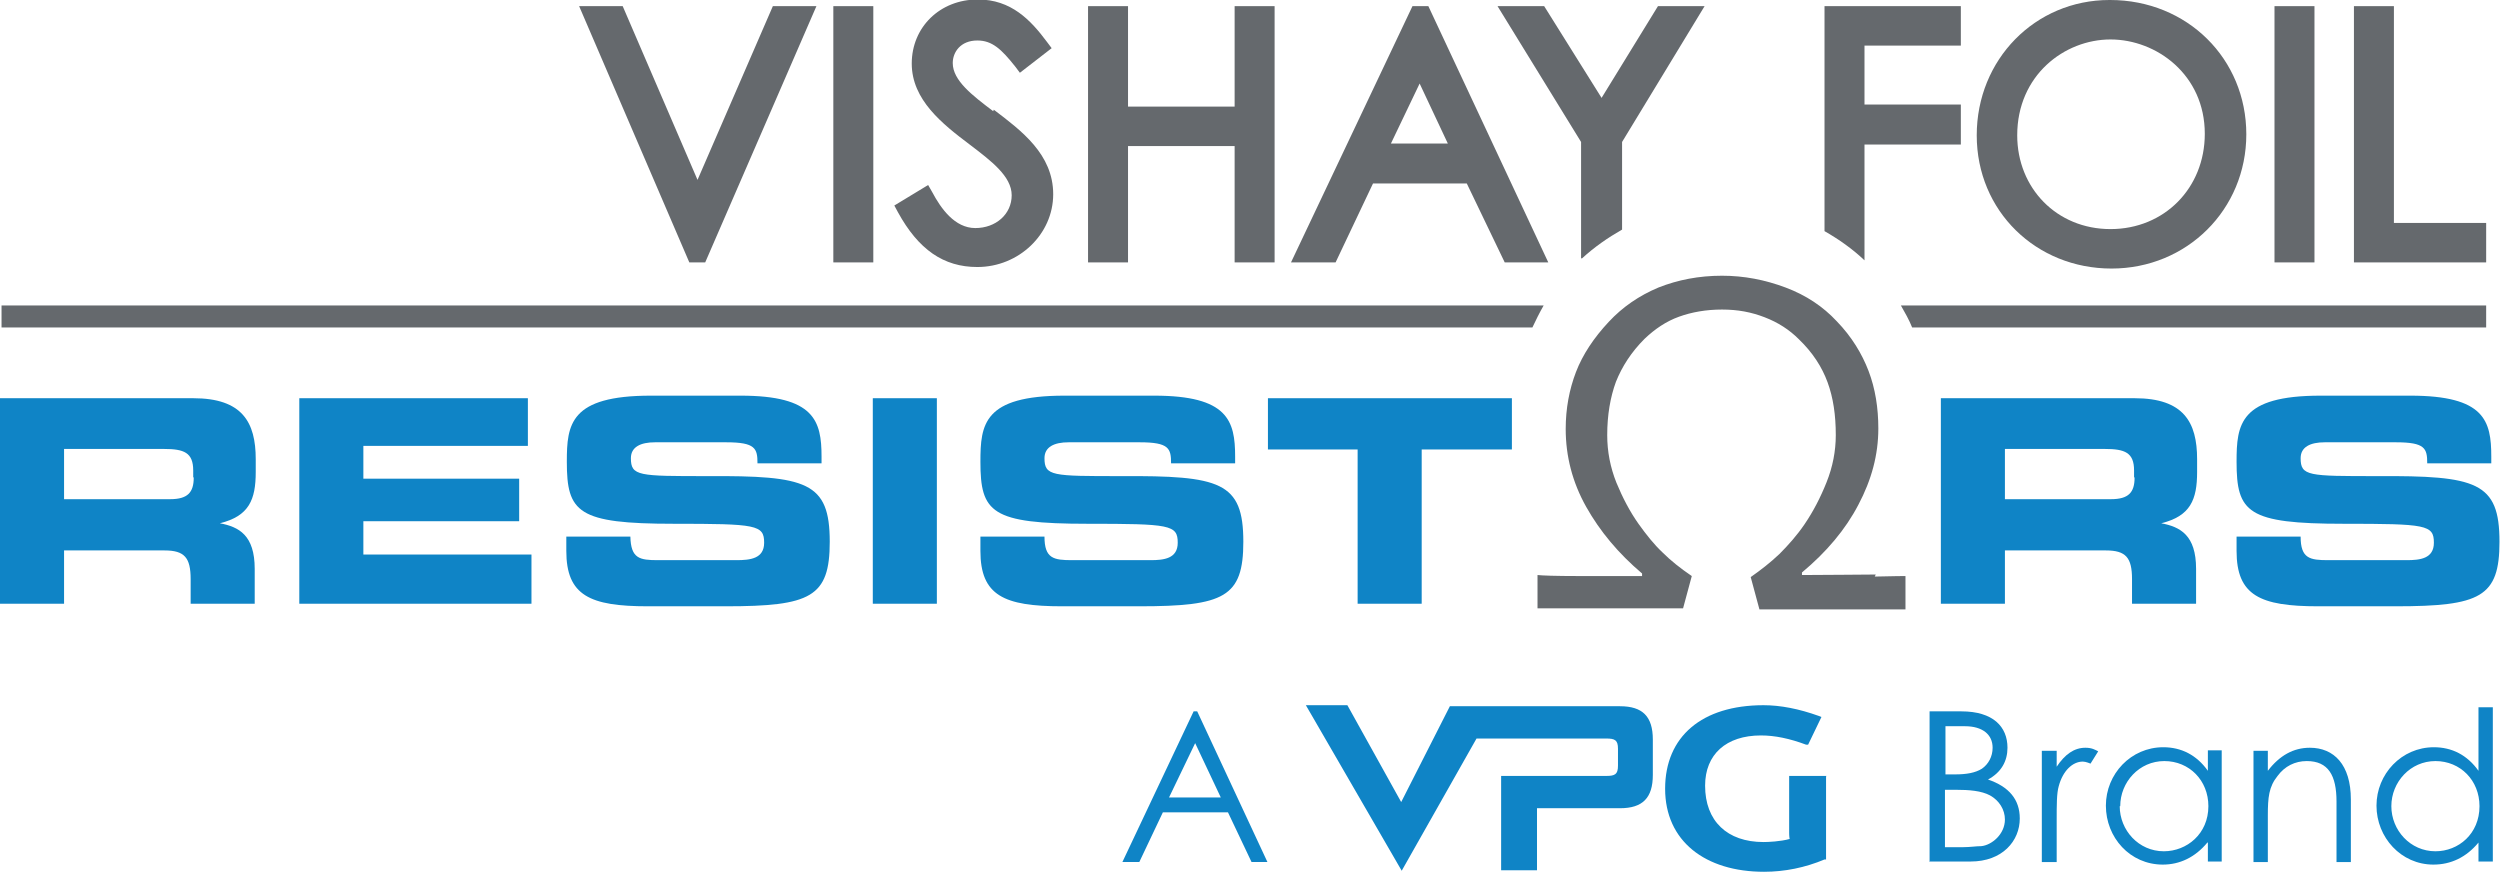
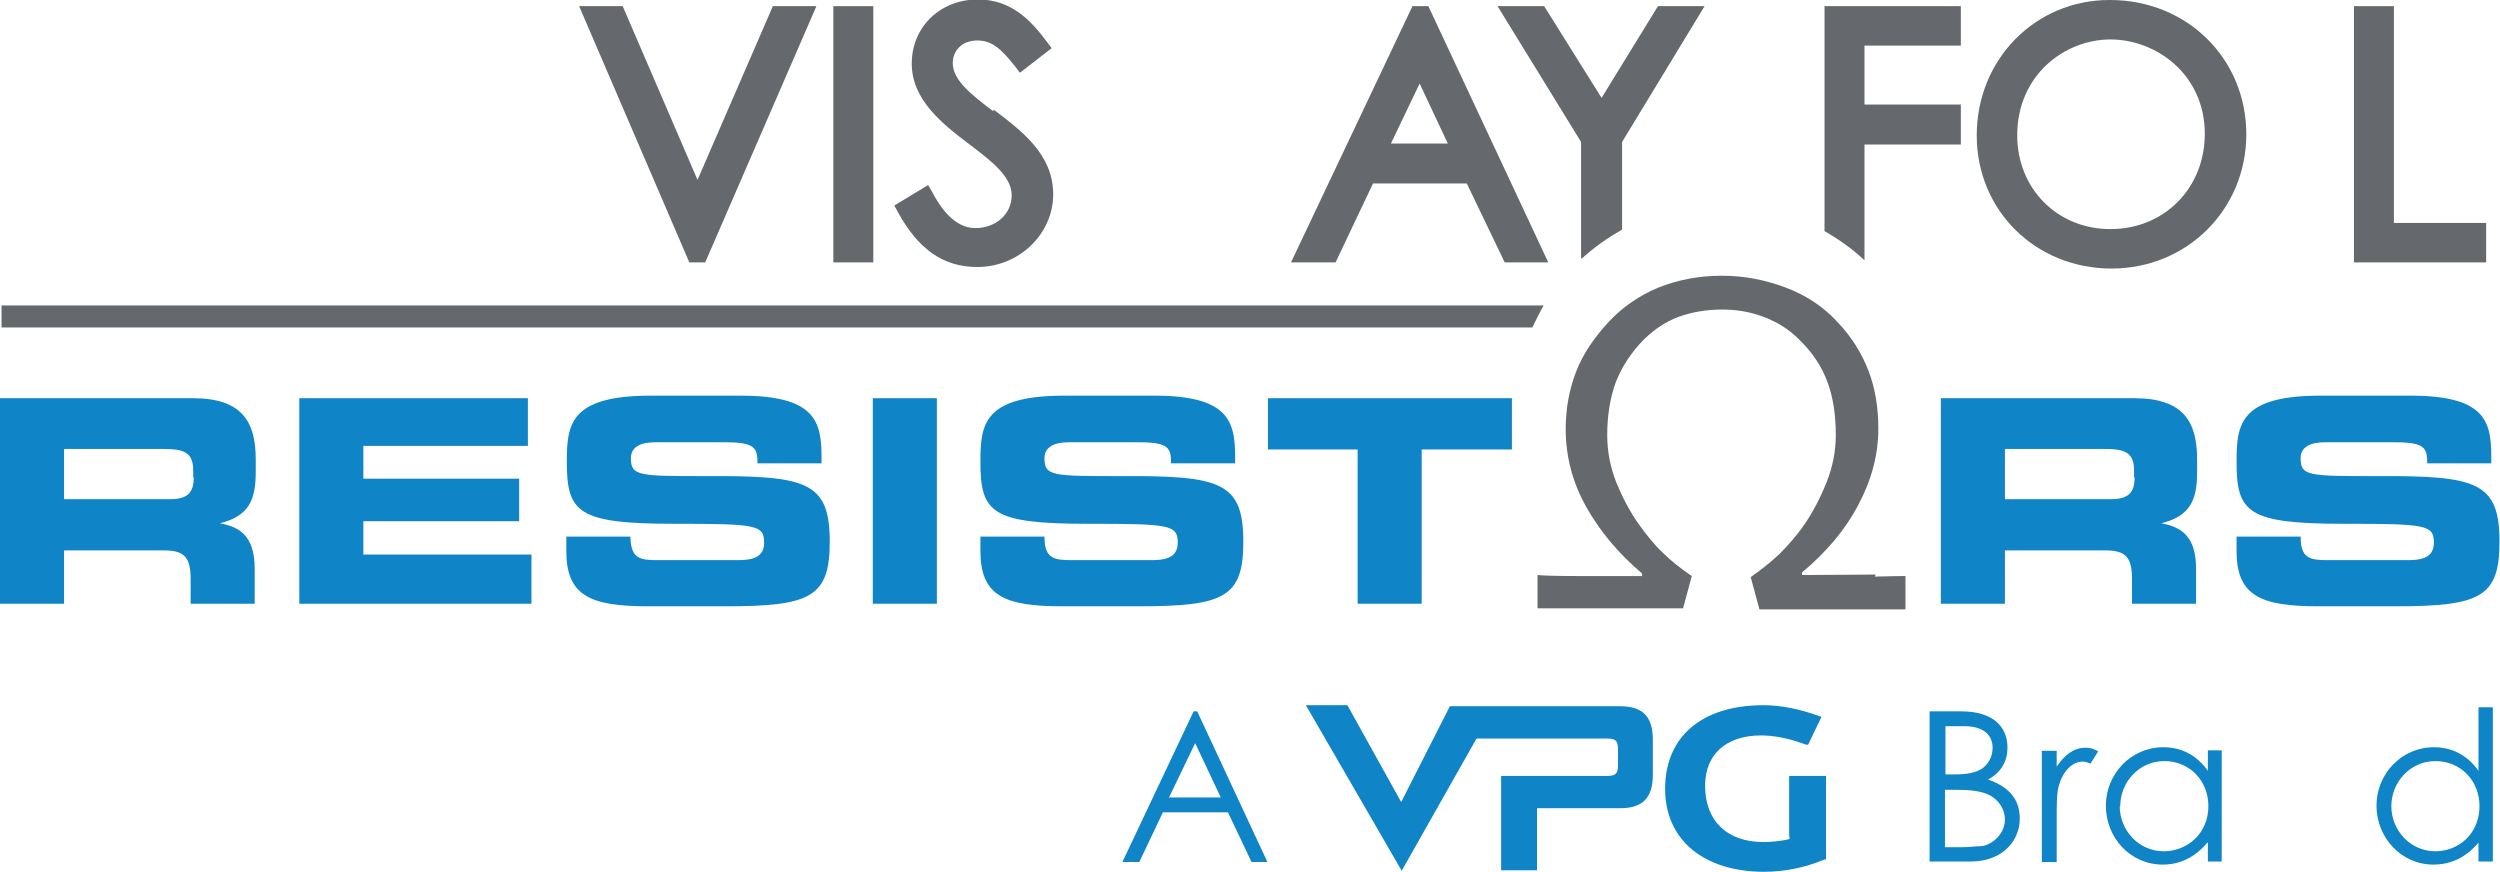
<svg xmlns="http://www.w3.org/2000/svg" id="Layer_1" data-name="Layer 1" viewBox="0 0 48.78 17.01">
  <defs>
    <style>
      .cls-1 {
        fill: #65696d;
      }

      .cls-1, .cls-2 {
        stroke-width: 0px;
      }

      .cls-2 {
        fill: #0f84c6;
      }
    </style>
  </defs>
  <g>
    <path class="cls-2" d="M35.64,15.14h-.73v1.11s0,.08.01.12c-.18.05-.42.06-.51.06-.71,0-1.14-.41-1.14-1.1,0-.61.41-.98,1.09-.98.27,0,.56.06.88.18h.04s.26-.54.26-.54l-.05-.02c-.39-.14-.75-.21-1.08-.21-1.2,0-1.92.61-1.92,1.63s.78,1.62,1.93,1.62c.4,0,.8-.08,1.18-.24h.03s0-1.62,0-1.62Z" />
    <path class="cls-2" d="M31.61,13.78h-3.32l-.95,1.87-1.05-1.89h-.81l1.87,3.23,1.46-2.58h2.53c.17,0,.23.03.23.2v.33c0,.17-.06.2-.23.2,0,0-1.94,0-2,0h-.05s0,1.84,0,1.84h.7v-1.21h1.62c.44,0,.64-.2.64-.65v-.69c0-.45-.2-.65-.64-.65Z" />
  </g>
  <g>
    <path class="cls-2" d="M23.29,13.88h.07l1.37,2.94h-.31l-.46-.97h-1.27l-.46.97h-.33l1.39-2.94ZM23.82,15.56l-.5-1.06-.51,1.06h1.01Z" />
    <path class="cls-2" d="M37.65,16.82v-2.94h.62c.62,0,.9.3.9.71,0,.26-.12.48-.38.62.41.14.62.39.62.76,0,.44-.34.84-.96.84h-.81ZM37.95,15.11h.2c.22,0,.39-.03.52-.11.13-.09.21-.24.21-.41,0-.26-.2-.42-.54-.42h-.38v.94ZM37.95,16.53h.36c.13,0,.25-.02.35-.02.2-.02.46-.23.46-.52,0-.19-.11-.37-.29-.47-.17-.09-.4-.11-.68-.11h-.2v1.13Z" />
    <path class="cls-2" d="M40.13,16.82h-.29v-2.17h.29v.31c.16-.24.34-.37.56-.37.13,0,.19.04.25.07l-.15.24s-.09-.04-.15-.04c-.2,0-.39.18-.47.48-.04.14-.04.36-.04.66v.83Z" />
    <path class="cls-2" d="M43.07,16.44c-.24.29-.54.43-.87.43-.64,0-1.11-.53-1.11-1.15s.49-1.14,1.12-1.14c.35,0,.65.15.87.46v-.4h.27v2.17h-.27v-.37ZM41.36,15.73c0,.47.37.88.86.88.45,0,.87-.34.87-.88,0-.5-.37-.88-.86-.88s-.86.41-.86.88Z" />
-     <path class="cls-2" d="M44.25,16.82h-.28v-2.17h.28v.39c.23-.3.5-.45.82-.45.47,0,.8.33.8,1.01v1.22h-.28v-1.18c0-.51-.16-.79-.58-.79-.23,0-.43.1-.57.29-.17.21-.19.42-.19.77v.91Z" />
    <path class="cls-2" d="M48.36,16.44c-.24.29-.54.43-.88.43-.63,0-1.11-.53-1.11-1.15s.49-1.14,1.12-1.14c.35,0,.65.15.87.46v-1.24h.28v3.01h-.28v-.37ZM46.66,15.73c0,.47.37.88.86.88.45,0,.86-.34.86-.88,0-.5-.37-.88-.86-.88s-.86.41-.86.88Z" />
  </g>
  <g>
    <path class="cls-2" d="M3.77,7.77H0v4.01h1.25v-1.04h1.96c.39,0,.51.14.51.56v.48h1.25v-.68c0-.66-.31-.82-.68-.89h0c.57-.14.7-.46.7-1v-.25c0-.72-.26-1.19-1.22-1.19ZM3.78,9.32c0,.29-.12.42-.46.42H1.25v-.98h1.95c.39,0,.57.07.57.42v.13Z" />
    <polygon class="cls-2" points="7.09 10.17 10.13 10.17 10.13 9.34 7.09 9.34 7.09 8.7 10.3 8.7 10.3 7.77 5.84 7.77 5.84 11.78 10.37 11.78 10.37 10.82 7.09 10.82 7.09 10.17" />
    <path class="cls-2" d="M13.8,9.29c-1.34,0-1.49,0-1.49-.35,0-.22.19-.31.47-.31h1.39c.57,0,.61.12.61.41h1.25v-.13c0-.7-.14-1.19-1.58-1.19h-1.75c-1.58,0-1.64.56-1.64,1.29,0,.99.21,1.21,2.09,1.21,1.61,0,1.76.02,1.76.37,0,.31-.27.34-.54.34h-1.53c-.36,0-.53-.03-.54-.46h-1.25v.28c0,.87.46,1.08,1.59,1.08h1.52c1.66,0,2.03-.18,2.03-1.26,0-1.17-.45-1.29-2.39-1.28Z" />
    <rect class="cls-2" x="17.03" y="7.77" width="1.25" height="4.01" />
    <path class="cls-2" d="M21.87,9.29c-1.34,0-1.49,0-1.49-.35,0-.22.19-.31.47-.31h1.39c.57,0,.61.12.61.41h1.25v-.13c0-.7-.14-1.19-1.58-1.19h-1.75c-1.58,0-1.64.56-1.64,1.29,0,.99.21,1.21,2.09,1.21,1.61,0,1.76.02,1.76.37,0,.31-.27.34-.53.34h-1.53c-.36,0-.54-.03-.54-.46h-1.25v.28c0,.87.46,1.08,1.59,1.08h1.51c1.66,0,2.03-.18,2.03-1.26,0-1.17-.45-1.29-2.39-1.28Z" />
    <polygon class="cls-2" points="24.74 8.77 26.49 8.77 26.49 11.78 27.74 11.78 27.74 8.77 29.5 8.77 29.5 7.77 24.74 7.77 24.74 8.77" />
    <path class="cls-2" d="M41.64,7.77h-3.77v4.01h1.25v-1.04h1.97c.39,0,.51.14.51.56v.48h1.25v-.68c0-.66-.31-.82-.68-.89h0c.57-.14.7-.46.7-1v-.25c0-.72-.26-1.19-1.22-1.19ZM41.65,9.32c0,.29-.12.42-.46.42h-2.07v-.98h1.95c.39,0,.57.07.57.42v.13Z" />
    <path class="cls-2" d="M46.38,9.29c-1.34,0-1.49,0-1.49-.35,0-.22.19-.31.47-.31h1.39c.57,0,.61.12.61.41h1.25v-.13c0-.7-.13-1.19-1.58-1.19h-1.75c-1.58,0-1.64.56-1.64,1.29,0,.99.21,1.21,2.09,1.21,1.61,0,1.76.02,1.76.37,0,.31-.27.34-.53.34h-1.53c-.36,0-.54-.03-.54-.46h-1.25v.28c0,.87.46,1.08,1.59,1.08h1.51c1.66,0,2.03-.18,2.03-1.26,0-1.17-.45-1.29-2.39-1.28Z" />
  </g>
  <g>
    <path class="cls-1" d="M30.12,5.96H.03v.43h29.87c.07-.15.14-.29.22-.43Z" />
-     <path class="cls-1" d="M37.09,5.96c.08.14.16.28.22.43h11.2v-.43h-11.42Z" />
  </g>
  <g>
    <polygon class="cls-1" points="13.61 3.51 12.15 .12 11.3 .12 13.45 5.12 13.76 5.12 15.93 .12 15.08 .12 13.61 3.51" />
    <rect class="cls-1" x="16.26" y=".12" width=".78" height="5" />
    <path class="cls-1" d="M19.38,2.17c-.41-.31-.79-.6-.79-.94,0-.21.15-.44.48-.44.29,0,.47.17.74.51l.09.12.62-.48-.09-.12c-.32-.43-.7-.83-1.35-.83-.74,0-1.29.54-1.29,1.25s.6,1.18,1.13,1.58c.42.32.82.62.82.99s-.31.64-.71.64-.67-.38-.84-.7l-.08-.14-.66.4.07.13c.4.73.89,1.07,1.55,1.07.81,0,1.48-.64,1.48-1.42s-.62-1.24-1.16-1.65Z" />
-     <polygon class="cls-1" points="24.09 2.08 22.01 2.08 22.01 .12 21.23 .12 21.23 5.12 22.01 5.12 22.01 2.85 24.09 2.85 24.09 5.12 24.87 5.12 24.87 .12 24.09 .12 24.09 2.08" />
    <path class="cls-1" d="M27.56.12l-2.37,5h.87l.73-1.54h1.83l.74,1.54h.85L27.87.12h-.31ZM28.26,2.8h-1.12l.56-1.17.55,1.17Z" />
    <path class="cls-1" d="M41.16,0c-1.45,0-2.59,1.16-2.59,2.64s1.16,2.6,2.63,2.6,2.63-1.15,2.63-2.62-1.15-2.62-2.66-2.62ZM43.02,2.61c0,1.06-.79,1.86-1.84,1.86s-1.82-.8-1.82-1.83c0-1.17.92-1.87,1.82-1.87s1.84.69,1.84,1.84Z" />
-     <rect class="cls-1" x="44.38" y=".12" width=".78" height="5" />
    <polygon class="cls-1" points="46.71 4.35 46.71 .12 45.93 .12 45.93 5.12 48.51 5.12 48.51 4.35 46.71 4.35" />
    <path class="cls-1" d="M38.26.89V.12h-2.66v4.39c.28.16.55.35.78.57v-2.26h1.88v-.78h-1.88V.89h1.88Z" />
    <path class="cls-1" d="M30.87,5.04c.24-.22.5-.4.78-.56v-1.71l1.61-2.65h-.91l-1.1,1.79-1.12-1.79h-.91l1.63,2.65v2.27Z" />
  </g>
  <path class="cls-1" d="M36.6,11.21c-.37,0-.85.01-1.44.01v-.05c.48-.4.85-.84,1.1-1.32.26-.49.39-.98.39-1.49,0-.4-.06-.78-.19-1.12-.13-.34-.33-.67-.62-.97-.27-.29-.6-.51-1-.66-.4-.15-.81-.23-1.24-.23-.45,0-.86.08-1.24.23-.38.16-.7.38-.97.67-.29.31-.51.64-.64.98-.13.34-.2.71-.2,1.11,0,.53.13,1.04.4,1.52.27.48.63.91,1.09,1.3v.05c-.37,0-.79,0-1.24,0-.45,0-.72-.01-.8-.02v.65s.13,0,.33,0c.2,0,.58,0,1.14,0,.16,0,.37,0,.64,0,.27,0,.51,0,.73,0l.17-.63c-.22-.15-.41-.3-.57-.46-.17-.16-.32-.35-.47-.56-.17-.24-.31-.51-.43-.8-.12-.3-.18-.61-.18-.93,0-.39.06-.74.17-1.04.12-.3.3-.58.56-.84.2-.19.42-.34.67-.43.25-.09.53-.14.84-.14s.57.05.83.15c.26.1.48.24.67.43.27.26.45.54.56.84.11.3.16.64.16,1.03,0,.31-.06.62-.18.92-.12.3-.26.57-.43.82-.15.22-.32.41-.49.58-.18.17-.36.31-.56.45l.17.63c.19,0,.42,0,.7,0,.27,0,.5,0,.67,0,.33,0,.65,0,.96,0,.31,0,.48,0,.52,0v-.65s-.23,0-.6.01Z" />
</svg>